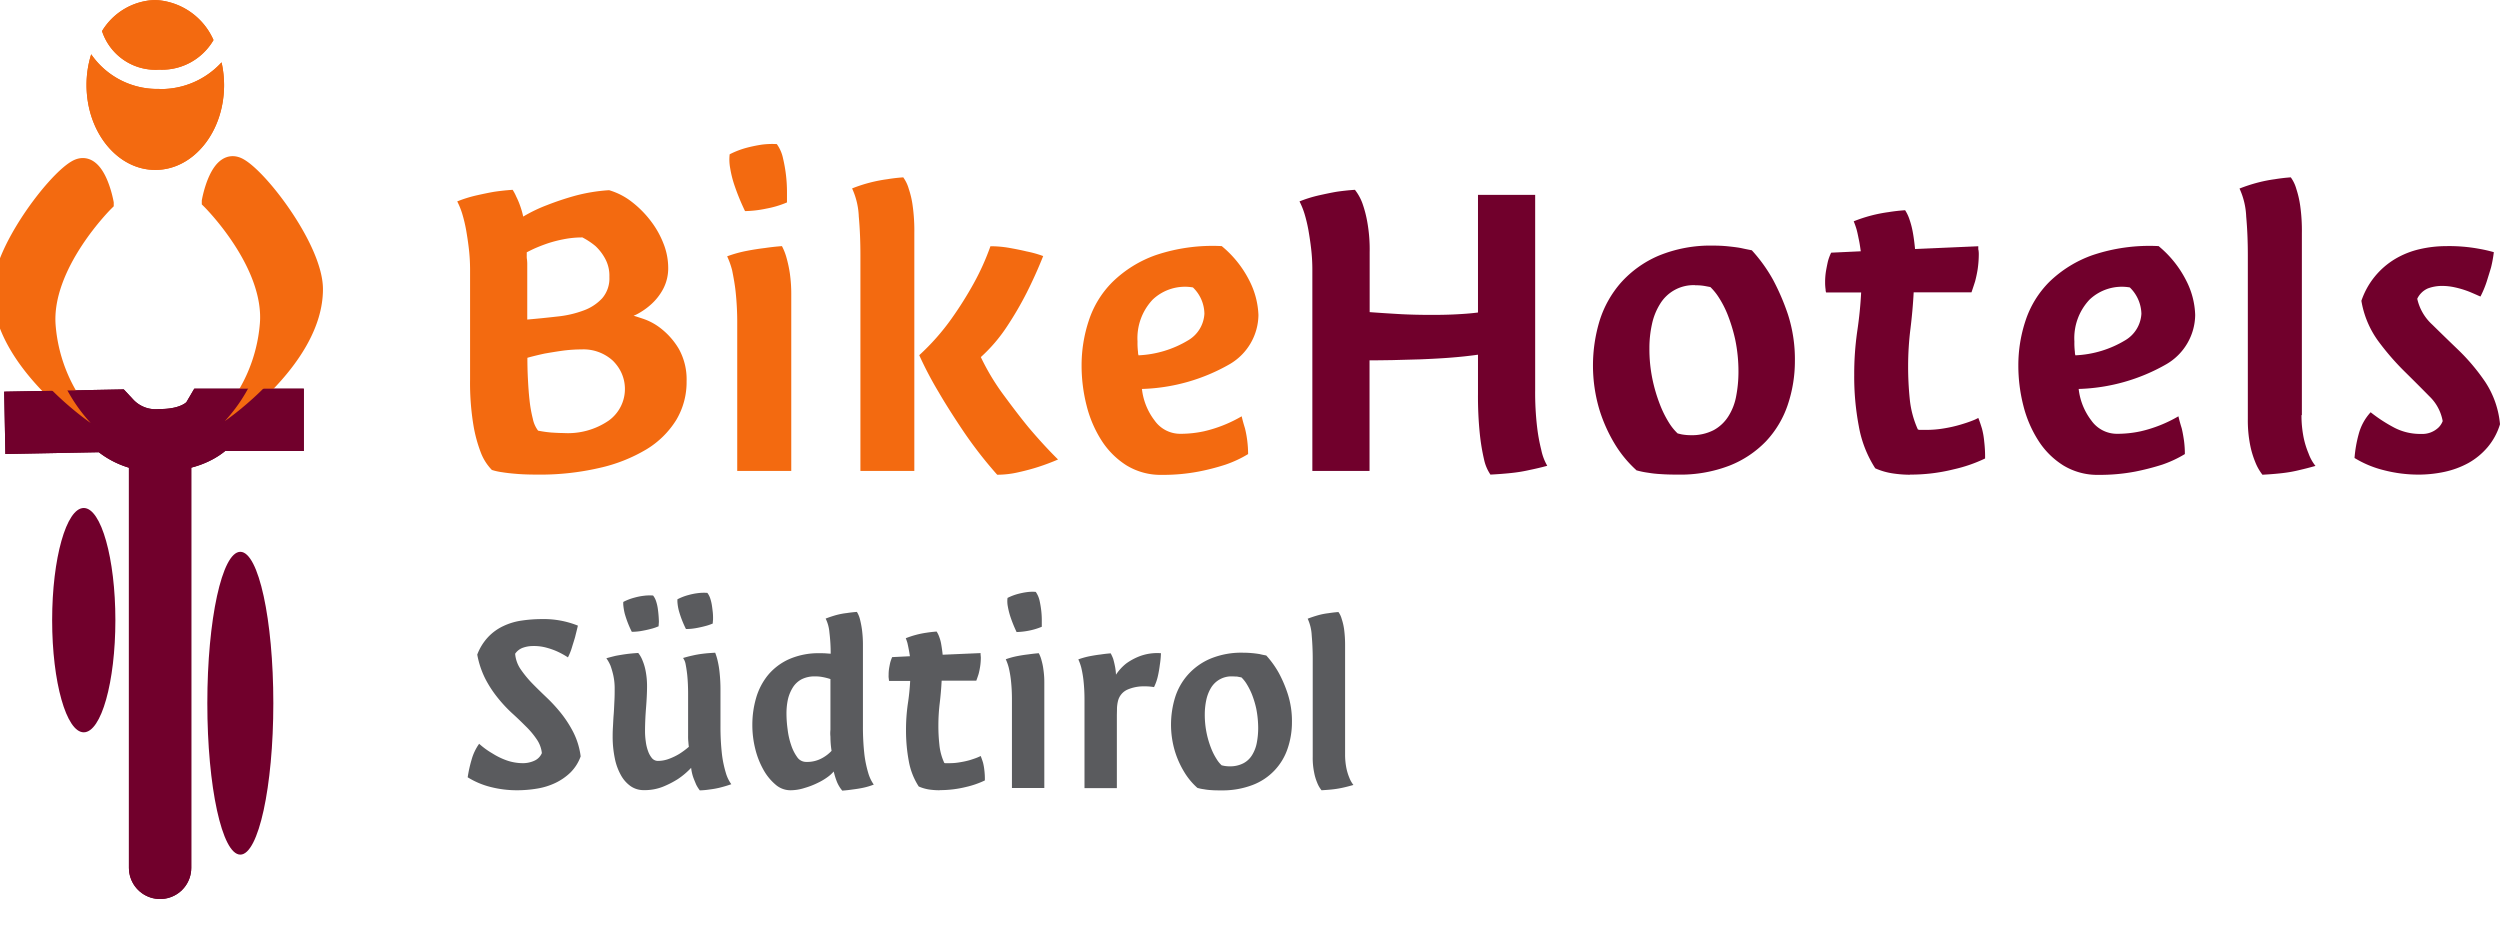
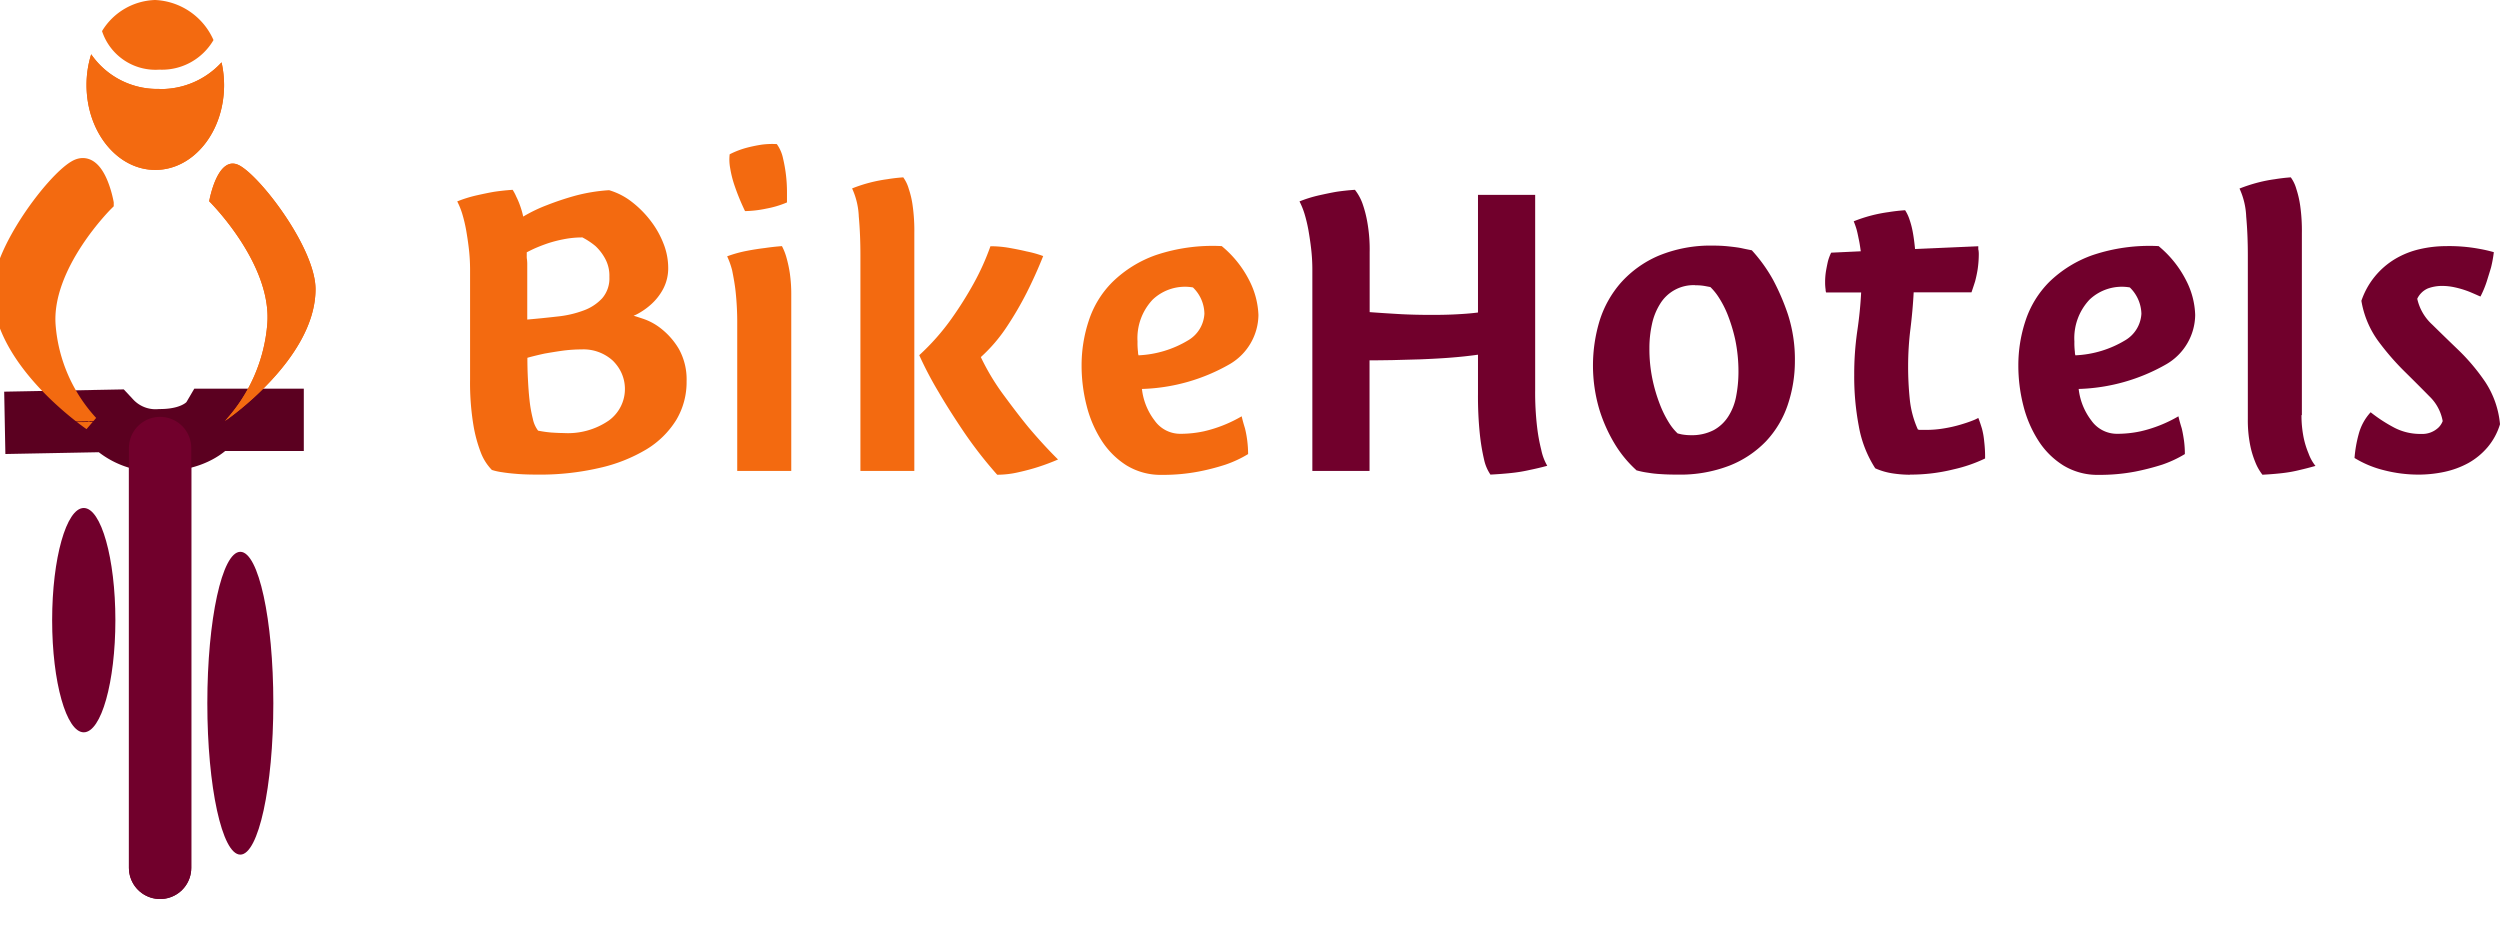
<svg xmlns="http://www.w3.org/2000/svg" width="198.48" height="75" viewBox="0 0 198.48 75">
  <defs>
    <clipPath id="clip-Bike_Hotels">
      <rect width="198.48" height="75" />
    </clipPath>
  </defs>
  <g id="Bike_Hotels" data-name="Bike Hotels" clip-path="url(#clip-Bike_Hotels)">
    <g id="Ebene_2" data-name="Ebene 2" transform="translate(-0.59 0)">
      <g id="Gruppe_4" data-name="Gruppe 4">
-         <path id="Pfad_3" data-name="Pfad 3" d="M.97,33.57l8.39-.16a4.892,4.892,0,0,0,3.96,1.54c3.16-.01,4.11-1.62,4.11-1.62h7.28" fill="#5b0020" />
        <path id="Pfad_4" data-name="Pfad 4" d="M.97,33.57l8.39-.16a4.892,4.892,0,0,0,3.96,1.54c3.16-.01,4.11-1.62,4.11-1.62h7.28" stroke="#5b0020" stroke-width="4.95" />
        <path id="Pfad_5" data-name="Pfad 5" d="M13.3,35.57V68.9" fill="none" stroke="#5b0020" stroke-linecap="round" stroke-width="4.95" />
        <path id="Pfad_6" data-name="Pfad 6" d="M13.24,5.53a4.736,4.736,0,0,0,4.3-2.35A5.324,5.324,0,0,0,12.91,0,5.107,5.107,0,0,0,8.69,2.47a4.467,4.467,0,0,0,4.55,3.06" fill="#f36a10" />
        <path id="Pfad_7" data-name="Pfad 7" d="M13.24,7.06A6.366,6.366,0,0,1,7.83,4.31a8.066,8.066,0,0,0-.37,2.44c0,3.72,2.44,6.74,5.46,6.74s5.46-3.01,5.46-6.74a8.415,8.415,0,0,0-.2-1.8,6.515,6.515,0,0,1-4.92,2.12M9.03,16.12s-.67-3.85-2.46-2.8S.59,19.95.59,23.11c0,5.59,7.2,10.47,7.2,10.47a12.9,12.9,0,0,1-3.37-7.7c-.39-4.82,4.61-9.75,4.61-9.75" fill="#f36a10" />
        <path id="Pfad_8" data-name="Pfad 8" d="M9.03,16.12s-.67-3.85-2.46-2.8S.59,19.95.59,23.11c0,5.59,7.2,10.47,7.2,10.47a12.9,12.9,0,0,1-3.37-7.7c-.39-4.82,4.61-9.75,4.61-9.75Z" stroke="#f36a10" stroke-width="1.18" />
        <path id="Pfad_9" data-name="Pfad 9" d="M17.2,15.97s.67-3.85,2.46-2.8,5.98,6.63,5.98,9.79c0,5.59-7.2,10.47-7.2,10.47a12.9,12.9,0,0,0,3.37-7.7c.39-4.82-4.61-9.75-4.61-9.75" fill="#f36a10" />
-         <path id="Pfad_10" data-name="Pfad 10" d="M17.2,15.97s.67-3.85,2.46-2.8,5.98,6.63,5.98,9.79c0,5.59-7.2,10.47-7.2,10.47a12.9,12.9,0,0,0,3.37-7.7c.39-4.82-4.61-9.75-4.61-9.75Z" stroke="#f36a10" stroke-width="1.18" />
        <path id="Pfad_11" data-name="Pfad 11" d="M.97,33.57l8.39-.16a4.892,4.892,0,0,0,3.96,1.54c3.16-.01,4.11-1.62,4.11-1.62h7.28" fill="#5b0020" />
-         <path id="Pfad_12" data-name="Pfad 12" d="M.97,33.57l8.39-.16a4.892,4.892,0,0,0,3.96,1.54c3.16-.01,4.11-1.62,4.11-1.62h7.28" stroke="#71002c" stroke-width="4.95" />
        <path id="Pfad_13" data-name="Pfad 13" d="M13.3,35.57V68.9" fill="none" stroke="#71002c" stroke-linecap="round" stroke-width="4.95" />
-         <path id="Pfad_14" data-name="Pfad 14" d="M13.24,5.53a4.736,4.736,0,0,0,4.3-2.35A5.324,5.324,0,0,0,12.91,0,5.107,5.107,0,0,0,8.69,2.47a4.467,4.467,0,0,0,4.55,3.06" fill="#f36a10" />
        <path id="Pfad_15" data-name="Pfad 15" d="M13.24,7.06A6.366,6.366,0,0,1,7.83,4.31a8.066,8.066,0,0,0-.37,2.44c0,3.72,2.44,6.74,5.46,6.74s5.46-3.01,5.46-6.74a8.415,8.415,0,0,0-.2-1.8,6.515,6.515,0,0,1-4.92,2.12M9.03,16.12s-.67-3.85-2.46-2.8S.59,19.95.59,23.11c0,5.59,7.2,10.47,7.2,10.47a12.9,12.9,0,0,1-3.37-7.7c-.39-4.82,4.61-9.75,4.61-9.75" fill="#f36a10" />
        <path id="Pfad_17" data-name="Pfad 17" d="M17.2,15.97s.67-3.85,2.46-2.8,5.98,6.63,5.98,9.79c0,5.59-7.2,10.47-7.2,10.47a12.9,12.9,0,0,0,3.37-7.7c.39-4.82-4.61-9.75-4.61-9.75" fill="#f36a10" />
        <path id="Pfad_19" data-name="Pfad 19" d="M19.67,67.85c1.44,0,2.62-5.38,2.62-12.02s-1.17-12.02-2.62-12.02-2.62,5.38-2.62,12.02,1.17,12.02,2.62,12.02M7.24,58.14c1.39,0,2.51-3.99,2.51-8.9s-1.13-8.91-2.51-8.91-2.51,3.99-2.51,8.91,1.13,8.9,2.51,8.9" fill="#71002c" />
        <g id="Gruppe_3" data-name="Gruppe 3">
          <path id="Pfad_20" data-name="Pfad 20" d="M42.12,17.2a12,12,0,0,1,1.91-.92,22.59,22.59,0,0,1,2.15-.72,13.585,13.585,0,0,1,2.77-.46,5.417,5.417,0,0,1,1.83.95,8.081,8.081,0,0,1,1.48,1.5,7.238,7.238,0,0,1,1.01,1.8,5.234,5.234,0,0,1,.37,1.87,3.54,3.54,0,0,1-.4,1.72,4.465,4.465,0,0,1-.92,1.19,5.413,5.413,0,0,1-.95.7,3.582,3.582,0,0,1-.48.24c.1.02.37.11.82.26a4.719,4.719,0,0,1,1.43.81,5.8,5.8,0,0,1,1.35,1.57,4.982,4.982,0,0,1,.61,2.57,5.854,5.854,0,0,1-.82,3.06,7.1,7.1,0,0,1-2.36,2.33,12.6,12.6,0,0,1-3.74,1.48,20.81,20.81,0,0,1-4.91.53c-.66,0-1.22-.02-1.69-.06-.38-.03-.76-.07-1.13-.13a4.71,4.71,0,0,1-.81-.18,4.057,4.057,0,0,1-.88-1.39,11.169,11.169,0,0,1-.59-2.2,20.587,20.587,0,0,1-.26-3.59V21.41a14.345,14.345,0,0,0-.09-1.61c-.06-.54-.14-1.05-.22-1.52a11.694,11.694,0,0,0-.31-1.3,6.032,6.032,0,0,0-.4-.99,10.184,10.184,0,0,1,1.54-.48c.54-.12,1.01-.22,1.43-.29.49-.07.96-.12,1.43-.15a3.6,3.6,0,0,1,.29.55,5.556,5.556,0,0,1,.29.68,6.659,6.659,0,0,1,.26.9m4.68,1.65a7.556,7.556,0,0,0-1.5.15,9.86,9.86,0,0,0-1.32.35c-.34.12-.68.25-1.01.4-.28.13-.47.23-.57.28v.29a1.368,1.368,0,0,0,.02.29c.01.11.02.22.02.33v4.43c.81-.07,1.6-.15,2.38-.24a8.348,8.348,0,0,0,2.09-.48,3.742,3.742,0,0,0,1.48-.97,2.414,2.414,0,0,0,.57-1.69,2.817,2.817,0,0,0-.35-1.48,3.938,3.938,0,0,0-.75-.97,5.721,5.721,0,0,0-1.06-.7m-4.35,9.57c0,.49.01,1.03.04,1.63s.07,1.18.13,1.72a10.409,10.409,0,0,0,.26,1.48,2.329,2.329,0,0,0,.42.95,9.478,9.478,0,0,0,1.05.15c.33.02.66.04.97.04a5.727,5.727,0,0,0,3.59-.99,3.091,3.091,0,0,0,.69-4.33,3.622,3.622,0,0,0-.36-.42,3.459,3.459,0,0,0-2.49-.9,11.688,11.688,0,0,0-1.56.11c-.5.07-.96.15-1.37.22-.46.1-.92.21-1.35.33m20.93,8.99H59.12V25.77a23.335,23.335,0,0,0-.13-2.64c-.06-.55-.16-1.1-.27-1.65a6.316,6.316,0,0,0-.4-1.13,9.87,9.87,0,0,1,1.59-.44c.52-.1.99-.17,1.41-.22q.675-.1,1.35-.15a4.566,4.566,0,0,1,.37.95,9.939,9.939,0,0,1,.26,1.23,11.615,11.615,0,0,1,.11,1.67v14ZM62.27,11.45a2.972,2.972,0,0,1,.49,1.14,11.578,11.578,0,0,1,.31,2.67v.81a7.661,7.661,0,0,1-1.63.49,8.866,8.866,0,0,1-1.7.2,17.84,17.84,0,0,1-.83-2.02,8.321,8.321,0,0,1-.35-1.39,3.682,3.682,0,0,1-.04-1.1,6.87,6.87,0,0,1,1.39-.53,11.741,11.741,0,0,1,1.18-.24,6.543,6.543,0,0,1,1.17-.04M73.19,37.39H68.9V20.24c0-1.05-.04-2.07-.13-3.06a5.876,5.876,0,0,0-.53-2.22,11.754,11.754,0,0,1,2.78-.73c.42-.07.85-.12,1.28-.15a2.892,2.892,0,0,1,.44.92,6.954,6.954,0,0,1,.31,1.35,14.235,14.235,0,0,1,.13,2.16V37.38ZM79.2,19.55a8.587,8.587,0,0,1,1.52.13c.5.09.96.18,1.37.28a8.618,8.618,0,0,1,1.32.37c-.39.98-.83,1.96-1.32,2.93a26.724,26.724,0,0,1-1.54,2.64,12.55,12.55,0,0,1-2.09,2.45,18.246,18.246,0,0,0,1.78,2.97c.7.95,1.36,1.82,2,2.6.76.9,1.54,1.76,2.35,2.56-.51.22-1.04.42-1.57.59q-.69.225-1.56.42a7.521,7.521,0,0,1-1.7.2,33.115,33.115,0,0,1-2.73-3.52c-.77-1.15-1.41-2.16-1.92-3.04a29.174,29.174,0,0,1-1.54-2.93,18.219,18.219,0,0,0,2.57-2.91,29.176,29.176,0,0,0,1.76-2.8,19.746,19.746,0,0,0,1.32-2.93m18.38-.01a8.494,8.494,0,0,1,2.18,2.73,6.522,6.522,0,0,1,.72,2.73,4.585,4.585,0,0,1-2.28,3.9,14.841,14.841,0,0,1-6.97,1.97,5.033,5.033,0,0,0,1.01,2.51,2.483,2.483,0,0,0,2,1.05,8.816,8.816,0,0,0,1.92-.2,10.705,10.705,0,0,0,2.99-1.19c.07.32.16.63.26.95a8.716,8.716,0,0,1,.25,2.05,9.213,9.213,0,0,1-1.8.84,17.678,17.678,0,0,1-2.14.55,14.93,14.93,0,0,1-2.91.26,5.189,5.189,0,0,1-2.8-.75,6.417,6.417,0,0,1-1.98-1.97,9.328,9.328,0,0,1-1.19-2.77,12.834,12.834,0,0,1-.4-3.21,11.212,11.212,0,0,1,.57-3.54,7.684,7.684,0,0,1,1.89-3.08,9.386,9.386,0,0,1,3.44-2.13,14.145,14.145,0,0,1,5.24-.71m-6.63,8.67A8.347,8.347,0,0,0,94.95,27a2.609,2.609,0,0,0,1.26-2.09,2.957,2.957,0,0,0-.91-2.09,3.726,3.726,0,0,0-3.2.97,4.459,4.459,0,0,0-1.2,3.32,5.907,5.907,0,0,0,.04.84.783.783,0,0,0,.04.26" fill="#f36a10" />
          <path id="Pfad_21" data-name="Pfad 21" d="M109.32,37.39h-4.54V21.41a14.346,14.346,0,0,0-.09-1.61c-.06-.54-.14-1.05-.22-1.52a11.694,11.694,0,0,0-.31-1.3,6.032,6.032,0,0,0-.4-.99,10.184,10.184,0,0,1,1.54-.48c.54-.12,1.01-.22,1.43-.29.49-.07.96-.12,1.43-.15a3.939,3.939,0,0,1,.59,1.06,9.176,9.176,0,0,1,.4,1.54,12.284,12.284,0,0,1,.18,2.35v4.76c.66.05,1.42.1,2.27.15s1.75.07,2.67.07c.61,0,1.22-.01,1.83-.04s1.22-.07,1.83-.15V15.47h4.54v15.5a23.376,23.376,0,0,0,.15,2.9,14.024,14.024,0,0,0,.33,1.83,4.218,4.218,0,0,0,.48,1.28c-.44.12-.9.23-1.39.33a11.849,11.849,0,0,1-1.45.24c-.55.06-1.11.1-1.67.13a3.4,3.4,0,0,1-.51-1.21,16.355,16.355,0,0,1-.33-1.98,28.917,28.917,0,0,1-.15-3.22V28.16q-1.065.15-2.25.24c-.79.06-1.58.1-2.35.13l-2.2.06c-.7.01-1.3.02-1.81.02V37.4Zm21.22-.03a9.254,9.254,0,0,1-1.76-2.13,12.279,12.279,0,0,1-1.19-2.64,12.273,12.273,0,0,1,0-7.14,8.385,8.385,0,0,1,1.69-3.01,8.5,8.5,0,0,1,2.97-2.13,10.786,10.786,0,0,1,4.38-.81,11.279,11.279,0,0,1,1.19.06c.38.04.7.08.97.13.32.07.61.13.88.18a12.3,12.3,0,0,1,1.69,2.35,18.072,18.072,0,0,1,1.18,2.75,11.649,11.649,0,0,1,.55,3.7,10.847,10.847,0,0,1-.57,3.48,7.9,7.9,0,0,1-1.72,2.88,8.172,8.172,0,0,1-2.91,1.94,10.854,10.854,0,0,1-4.11.71c-.49,0-.93-.01-1.34-.04a8.66,8.66,0,0,1-1.01-.11,6.536,6.536,0,0,1-.88-.18m4.61-14.71a3.108,3.108,0,0,0-2.78,1.5,4.981,4.981,0,0,0-.64,1.61,8.726,8.726,0,0,0-.2,1.91,11.74,11.74,0,0,0,.24,2.44,12.736,12.736,0,0,0,.59,2,8.385,8.385,0,0,0,.73,1.47,4.242,4.242,0,0,0,.68.84l.29.07a3.94,3.94,0,0,0,.77.07,3.763,3.763,0,0,0,1.8-.4,3.168,3.168,0,0,0,1.17-1.1,4.457,4.457,0,0,0,.62-1.61,10.212,10.212,0,0,0,.18-1.91,12.411,12.411,0,0,0-.26-2.58,13.081,13.081,0,0,0-.62-2.02,8,8,0,0,0-.73-1.39,4.5,4.5,0,0,0-.62-.75l-.37-.07a3.972,3.972,0,0,0-.84-.07m17.06,15.04a9.328,9.328,0,0,1-1.4-.11,5.323,5.323,0,0,1-1.36-.4,9.082,9.082,0,0,1-1.31-3.37,20.977,20.977,0,0,1-.36-4.03,23.851,23.851,0,0,1,.24-3.48c.16-1.07.26-2.1.31-3.08h-2.78a.538.538,0,0,1-.04-.22,3.814,3.814,0,0,1-.04-.59,5.458,5.458,0,0,1,.07-.9q.075-.42.15-.75a3.7,3.7,0,0,1,.26-.7l2.35-.11c-.05-.37-.1-.7-.17-1.01-.05-.25-.1-.5-.17-.75a6.5,6.5,0,0,0-.22-.62,11.552,11.552,0,0,1,2.77-.73c.43-.07.87-.12,1.31-.15a3.179,3.179,0,0,1,.36.77,6.578,6.578,0,0,1,.25.97c.07.38.13.82.18,1.34l5.02-.22v.15a.554.554,0,0,0,.02.18,2.276,2.276,0,0,1,.02.26,8.518,8.518,0,0,1-.09,1.24c-.05.32-.12.64-.2.95-.1.32-.2.61-.29.88h-4.59c-.05.98-.14,1.95-.26,2.93a23.883,23.883,0,0,0-.18,2.93,25.391,25.391,0,0,0,.13,2.62,7.688,7.688,0,0,0,.64,2.4.392.392,0,0,0,.18.04h.44a8.587,8.587,0,0,0,1.52-.13,10.481,10.481,0,0,0,1.26-.29c.37-.11.67-.21.92-.31a3.411,3.411,0,0,0,.48-.22c.1.24.19.52.29.84a6,6,0,0,1,.18,1.03,10.177,10.177,0,0,1,.07,1.35,11.651,11.651,0,0,1-2.49.86,14.1,14.1,0,0,1-3.48.42m19.76-18.13a8.494,8.494,0,0,1,2.18,2.73,6.365,6.365,0,0,1,.71,2.73,4.585,4.585,0,0,1-2.28,3.9,14.841,14.841,0,0,1-6.97,1.97,5.033,5.033,0,0,0,1.01,2.51,2.483,2.483,0,0,0,2,1.05,8.816,8.816,0,0,0,1.92-.2,10.705,10.705,0,0,0,2.99-1.19c.07.32.16.63.26.95.07.29.13.62.18.97a7.834,7.834,0,0,1,.07,1.08,9.213,9.213,0,0,1-1.8.84,19.75,19.75,0,0,1-2.14.55,14.93,14.93,0,0,1-2.91.26,5.189,5.189,0,0,1-2.8-.75,6.311,6.311,0,0,1-1.98-1.97,9.328,9.328,0,0,1-1.19-2.77,12.833,12.833,0,0,1-.4-3.21,11.212,11.212,0,0,1,.57-3.54,7.8,7.8,0,0,1,1.89-3.08,9.425,9.425,0,0,1,3.45-2.13,14.145,14.145,0,0,1,5.24-.71m-6.62,8.67A8.347,8.347,0,0,0,169.34,27a2.609,2.609,0,0,0,1.26-2.09,3.009,3.009,0,0,0-.92-2.09,3.726,3.726,0,0,0-3.2.97,4.459,4.459,0,0,0-1.2,3.32,5.908,5.908,0,0,0,.04.84.783.783,0,0,0,.04.26m17.95,4.75a8.874,8.874,0,0,0,.17,1.78,6.815,6.815,0,0,0,.39,1.26,3.436,3.436,0,0,0,.55.99c-.42.12-.84.23-1.28.33a10.168,10.168,0,0,1-1.34.24c-.5.06-1.03.1-1.59.13a4.017,4.017,0,0,1-.58-1.03,7.2,7.2,0,0,1-.4-1.35,10.084,10.084,0,0,1-.18-2.05V20.25c0-1.05-.04-2.07-.13-3.06a5.877,5.877,0,0,0-.53-2.22,12.615,12.615,0,0,1,1.47-.48,11.409,11.409,0,0,1,1.32-.26c.43-.07.85-.12,1.28-.15a2.892,2.892,0,0,1,.44.92,7.772,7.772,0,0,1,.31,1.35,14.236,14.236,0,0,1,.13,2.16V32.95Zm4.76-9.09a6.177,6.177,0,0,1,2.69-3.32,6.782,6.782,0,0,1,1.94-.77,9.353,9.353,0,0,1,2.11-.24,13.015,13.015,0,0,1,2.64.22,10.869,10.869,0,0,1,1.13.26,9.9,9.9,0,0,1-.22,1.21c-.1.34-.22.72-.35,1.14a8.026,8.026,0,0,1-.49,1.17c-.07-.02-.21-.09-.42-.18s-.45-.2-.71-.29a7.4,7.4,0,0,0-.92-.26,4.693,4.693,0,0,0-.99-.11,3.185,3.185,0,0,0-1.14.2,1.677,1.677,0,0,0-.84.82,3.924,3.924,0,0,0,1.19,2.05c.65.64,1.35,1.32,2.11,2.05a16.038,16.038,0,0,1,2.09,2.49,7.3,7.3,0,0,1,1.18,3.37,5.09,5.09,0,0,1-.99,1.83,5.554,5.554,0,0,1-1.52,1.25,7.048,7.048,0,0,1-1.89.7,9.828,9.828,0,0,1-2.09.22,10.93,10.93,0,0,1-2.73-.35,8.215,8.215,0,0,1-2.33-.97,10.109,10.109,0,0,1,.33-1.89,4.123,4.123,0,0,1,.95-1.74,12.013,12.013,0,0,0,1.91,1.24,4.454,4.454,0,0,0,2.09.48,1.866,1.866,0,0,0,1.39-.51,1.4,1.4,0,0,0,.33-.51,3.607,3.607,0,0,0-1.06-1.97c-.61-.62-1.28-1.29-2-2a20.609,20.609,0,0,1-2.07-2.4,7.522,7.522,0,0,1-1.33-3.21" fill="#71002c" />
-           <path id="Pfad_22" data-name="Pfad 22" d="M41.49,51.92a2.537,2.537,0,0,0,.44,1.22,8.636,8.636,0,0,0,.9,1.1c.35.36.73.73,1.14,1.12a12.455,12.455,0,0,1,1.16,1.26,8.961,8.961,0,0,1,.98,1.52,5.87,5.87,0,0,1,.58,1.91,3.446,3.446,0,0,1-.81,1.28,4.518,4.518,0,0,1-1.2.83,5.372,5.372,0,0,1-1.46.45,9.625,9.625,0,0,1-1.61.13,8.363,8.363,0,0,1-2.11-.27,6.377,6.377,0,0,1-1.78-.76,10.29,10.29,0,0,1,.3-1.36,4.067,4.067,0,0,1,.61-1.3,6.243,6.243,0,0,0,1.06.77,5.613,5.613,0,0,0,1.1.54,3.942,3.942,0,0,0,1.32.23,2.187,2.187,0,0,0,.87-.18,1.16,1.16,0,0,0,.63-.62,2.357,2.357,0,0,0-.42-1.11,6.453,6.453,0,0,0-.86-1.02c-.34-.34-.7-.69-1.1-1.05a11.072,11.072,0,0,1-1.14-1.23,8.877,8.877,0,0,1-.98-1.51,7.075,7.075,0,0,1-.63-1.9,4.2,4.2,0,0,1,.86-1.39,3.972,3.972,0,0,1,1.2-.87A5.024,5.024,0,0,1,42,49.27a11.074,11.074,0,0,1,1.63-.12,7.264,7.264,0,0,1,2.84.52c-.07.31-.15.61-.22.9-.07.25-.16.52-.25.82a4.605,4.605,0,0,1-.32.8,6.686,6.686,0,0,0-.79-.44,5.44,5.44,0,0,0-.88-.32,3.734,3.734,0,0,0-1.1-.14,2.38,2.38,0,0,0-.79.13,1.261,1.261,0,0,0-.63.48m13.98,9.05a6.084,6.084,0,0,1-1.06.9,7.416,7.416,0,0,1-1.19.61,3.934,3.934,0,0,1-1.52.27,1.8,1.8,0,0,1-1.05-.32,2.61,2.61,0,0,1-.77-.88,4.511,4.511,0,0,1-.48-1.33,8.525,8.525,0,0,1-.17-1.67c0-.19,0-.45.02-.77s.03-.66.06-1.02.04-.72.06-1.09.02-.69.02-.97a4.8,4.8,0,0,0-.11-1.07,6.61,6.61,0,0,0-.22-.76,3.083,3.083,0,0,0-.33-.59c.25-.07.51-.14.77-.2.23-.04.5-.09.8-.13s.62-.07.96-.09a2.246,2.246,0,0,1,.35.62,4.041,4.041,0,0,1,.24.82,6.222,6.222,0,0,1,.11,1.22c0,.5-.03,1.07-.08,1.7s-.08,1.26-.08,1.86a5.52,5.52,0,0,0,.06.81,3.362,3.362,0,0,0,.18.76,1.816,1.816,0,0,0,.31.56.618.618,0,0,0,.47.22,2.522,2.522,0,0,0,.9-.17,4.778,4.778,0,0,0,.79-.38,6.128,6.128,0,0,0,.77-.57c-.02-.13-.03-.26-.04-.39a4.015,4.015,0,0,1-.02-.49V55.08c0-.5-.02-1-.07-1.5-.04-.37-.09-.65-.13-.86a1.2,1.2,0,0,0-.2-.48c.23-.07.49-.14.77-.2a7.624,7.624,0,0,1,.81-.14c.31-.04.63-.06.97-.08a4.6,4.6,0,0,1,.2.66,7.057,7.057,0,0,1,.15.92,12.571,12.571,0,0,1,.07,1.37v2.85a19.519,19.519,0,0,0,.12,2.29,8.872,8.872,0,0,0,.3,1.43,2.892,2.892,0,0,0,.44.92c-.31.11-.62.2-.94.28a6.864,6.864,0,0,1-.79.14,6.478,6.478,0,0,1-.77.07,2.741,2.741,0,0,1-.29-.46c-.08-.19-.16-.38-.23-.57a3.423,3.423,0,0,1-.17-.77M52.44,47.28a1.448,1.448,0,0,1,.24.46,3.386,3.386,0,0,1,.13.55,8.949,8.949,0,0,1,.09,1.03,1.275,1.275,0,0,1-.01.19.487.487,0,0,1-.01.12v.09a3.753,3.753,0,0,1-.47.17c-.18.05-.37.1-.57.14s-.39.08-.58.1a4.361,4.361,0,0,1-.51.03,8.107,8.107,0,0,1-.56-1.44,4.567,4.567,0,0,1-.12-.74v-.15a.078.078,0,0,1,.02-.05,4.249,4.249,0,0,1,.86-.33,4.979,4.979,0,0,1,.75-.15,3.763,3.763,0,0,1,.75-.02m4.29-.22a1.448,1.448,0,0,1,.24.46,3.386,3.386,0,0,1,.13.55c.03.19.05.37.07.55a4.186,4.186,0,0,1,.02.48,1.275,1.275,0,0,1-.01.19c0,.04-.01.08-.01.12v.09a3.753,3.753,0,0,1-.47.17c-.18.05-.37.1-.57.14a5.861,5.861,0,0,1-.58.1,4.361,4.361,0,0,1-.51.03,8.107,8.107,0,0,1-.56-1.44,3.686,3.686,0,0,1-.12-.74v-.15s0-.03.02-.04a4.249,4.249,0,0,1,.86-.33,4.979,4.979,0,0,1,.75-.15,3.763,3.763,0,0,1,.75-.02m6.59,15.67a1.791,1.791,0,0,1-1.18-.45,4.219,4.219,0,0,1-.96-1.18,6.588,6.588,0,0,1-.65-1.66,7.818,7.818,0,0,1-.23-1.92,7.594,7.594,0,0,1,.3-2.12,5.132,5.132,0,0,1,.94-1.81,4.669,4.669,0,0,1,1.66-1.26,5.808,5.808,0,0,1,2.46-.48c.16,0,.31,0,.45.01l.41.03a13.525,13.525,0,0,0-.1-1.68,3.054,3.054,0,0,0-.3-1.11,9.056,9.056,0,0,1,.88-.29,5.759,5.759,0,0,1,.81-.15c.26-.04.52-.07.79-.09a2.033,2.033,0,0,1,.24.57,7.726,7.726,0,0,1,.16.81,9.073,9.073,0,0,1,.08,1.28v6.4a19.519,19.519,0,0,0,.12,2.29,8.872,8.872,0,0,0,.3,1.43,3.049,3.049,0,0,0,.44.93,5.244,5.244,0,0,1-.88.26c-.29.06-.56.1-.81.13q-.4.06-.81.09a2.6,2.6,0,0,1-.46-.79,6.136,6.136,0,0,1-.22-.73,2.727,2.727,0,0,1-.47.43,4.792,4.792,0,0,1-.81.48,6.211,6.211,0,0,1-1.04.4,3.657,3.657,0,0,1-1.13.18m3.21-8.82a4.554,4.554,0,0,0-.66-.17,3.039,3.039,0,0,0-.6-.05,2.265,2.265,0,0,0-1.05.23,1.844,1.844,0,0,0-.69.64,3.168,3.168,0,0,0-.39.93,5.262,5.262,0,0,0-.12,1.12,9.181,9.181,0,0,0,.09,1.28,5.95,5.95,0,0,0,.28,1.25,3.456,3.456,0,0,0,.48.96.856.856,0,0,0,.71.38,2.449,2.449,0,0,0,1.32-.33,2.885,2.885,0,0,0,.7-.55,7.048,7.048,0,0,1-.09-1.12,2.529,2.529,0,0,1,0-.55V53.91Zm8.65,8.82a5.932,5.932,0,0,1-.84-.06,3.356,3.356,0,0,1-.82-.24,5.434,5.434,0,0,1-.79-2.02A13.125,13.125,0,0,1,72.52,58a14.58,14.58,0,0,1,.14-2.09,17.87,17.87,0,0,0,.19-1.85H71.18a.347.347,0,0,1-.02-.13,1.373,1.373,0,0,1-.02-.35,3.272,3.272,0,0,1,.04-.54q.045-.255.09-.45a3.522,3.522,0,0,1,.15-.42l1.41-.07c-.05-.35-.12-.71-.2-1.06-.04-.13-.08-.25-.13-.37a7.259,7.259,0,0,1,1.66-.44c.26-.04.52-.07.79-.09a1.947,1.947,0,0,1,.22.46,2.909,2.909,0,0,1,.15.58c.04.23.08.5.11.8l3.01-.13v.09a.594.594,0,0,0,.01.11c0,.05.01.1.01.15a4.74,4.74,0,0,1-.06.75,5.781,5.781,0,0,1-.12.57c-.06.19-.12.36-.18.52H75.35c-.03.59-.08,1.17-.15,1.76a14.719,14.719,0,0,0-.11,1.76,13.642,13.642,0,0,0,.08,1.57,4.461,4.461,0,0,0,.39,1.44.2.2,0,0,0,.11.02h.26a4.767,4.767,0,0,0,.92-.08,6.432,6.432,0,0,0,.76-.17c.22-.07.4-.13.55-.19.1-.04.19-.08.29-.13q.09.225.18.51a4.23,4.23,0,0,1,.11.62,5.5,5.5,0,0,1,.04.81,7.2,7.2,0,0,1-1.5.52,8.6,8.6,0,0,1-2.09.25m8.31-.17H80.93V55.59a13.816,13.816,0,0,0-.08-1.58,8.538,8.538,0,0,0-.17-.99,3.914,3.914,0,0,0-.24-.68,6.174,6.174,0,0,1,.96-.26c.31-.06.6-.1.85-.13q.42-.06.81-.09a2.321,2.321,0,0,1,.22.57,4.621,4.621,0,0,1,.15.74,6.725,6.725,0,0,1,.07,1v8.39Zm-.68-15.57a1.967,1.967,0,0,1,.3.68,7.745,7.745,0,0,1,.14.84,6.62,6.62,0,0,1,.04.77v.48a5.3,5.3,0,0,1-.98.3,5.911,5.911,0,0,1-1.02.12,10.558,10.558,0,0,1-.49-1.21,5.732,5.732,0,0,1-.21-.84,2.09,2.09,0,0,1-.02-.66,4.274,4.274,0,0,1,.84-.32,5.779,5.779,0,0,1,.7-.14,3.28,3.28,0,0,1,.7-.02m6.38,6.56a3.773,3.773,0,0,1,.81-.88,4.734,4.734,0,0,1,1.11-.59,3.978,3.978,0,0,1,1.64-.22,7.318,7.318,0,0,1-.09.93,8.791,8.791,0,0,1-.15.87,3.911,3.911,0,0,1-.31.89,4.419,4.419,0,0,0-.81-.06,3.213,3.213,0,0,0-1.3.26,1.331,1.331,0,0,0-.75.9,2.891,2.891,0,0,0-.08.58c0,.23-.01.42-.01.56v5.78H86.69V55.6a13.816,13.816,0,0,0-.08-1.58,8.538,8.538,0,0,0-.17-.99,3.914,3.914,0,0,0-.24-.68,6.244,6.244,0,0,1,.94-.26c.28-.05.56-.1.84-.13.26-.04.52-.07.79-.09a3.488,3.488,0,0,1,.2.44c.04.15.09.33.13.54a4.309,4.309,0,0,1,.09.71m6.45,8.98a5.4,5.4,0,0,1-1.05-1.28,7.217,7.217,0,0,1-.71-1.58,7.373,7.373,0,0,1,0-4.3,4.927,4.927,0,0,1,1.01-1.8,5.036,5.036,0,0,1,1.78-1.28,6.4,6.4,0,0,1,2.63-.48,8.147,8.147,0,0,1,1.3.11c.19.05.37.08.52.11a7.4,7.4,0,0,1,1.01,1.41,9.965,9.965,0,0,1,.7,1.65,7.009,7.009,0,0,1,.33,2.23,6.446,6.446,0,0,1-.34,2.09,4.672,4.672,0,0,1-2.78,2.9,6.68,6.68,0,0,1-2.46.43c-.29,0-.56,0-.8-.02a4.222,4.222,0,0,1-.61-.07,3,3,0,0,1-.52-.11m2.76-8.85a1.88,1.88,0,0,0-1.67.9,3.114,3.114,0,0,0-.38.97,5.52,5.52,0,0,0-.12,1.14,7.229,7.229,0,0,0,.49,2.66,4.823,4.823,0,0,0,.44.88,2.241,2.241,0,0,0,.41.51l.18.04a2.383,2.383,0,0,0,.46.04,2.273,2.273,0,0,0,1.08-.24,1.777,1.777,0,0,0,.7-.66,2.867,2.867,0,0,0,.37-.97,6.288,6.288,0,0,0,.11-1.14,8.062,8.062,0,0,0-.15-1.55,7.345,7.345,0,0,0-.37-1.21,5.6,5.6,0,0,0-.44-.84,2.687,2.687,0,0,0-.37-.45l-.22-.04a.908.908,0,0,0-.23-.03c-.09,0-.18-.01-.28-.01m8.96,6.2a5.464,5.464,0,0,0,.1,1.07,4.15,4.15,0,0,0,.23.76,2.286,2.286,0,0,0,.33.59c-.25.07-.5.14-.77.2a7.445,7.445,0,0,1-.8.14c-.32.04-.64.06-.96.08a2.193,2.193,0,0,1-.35-.61,3.952,3.952,0,0,1-.24-.81,5.687,5.687,0,0,1-.11-1.23V52.28c0-.63-.03-1.24-.08-1.83a3.6,3.6,0,0,0-.32-1.33,9.056,9.056,0,0,1,.88-.29,5.244,5.244,0,0,1,.79-.15c.25-.04.51-.07.77-.09a1.635,1.635,0,0,1,.26.55,4.537,4.537,0,0,1,.19.81,9.358,9.358,0,0,1,.08,1.3v8.66Z" fill="#5a5b5e" />
        </g>
      </g>
    </g>
  </g>
</svg>